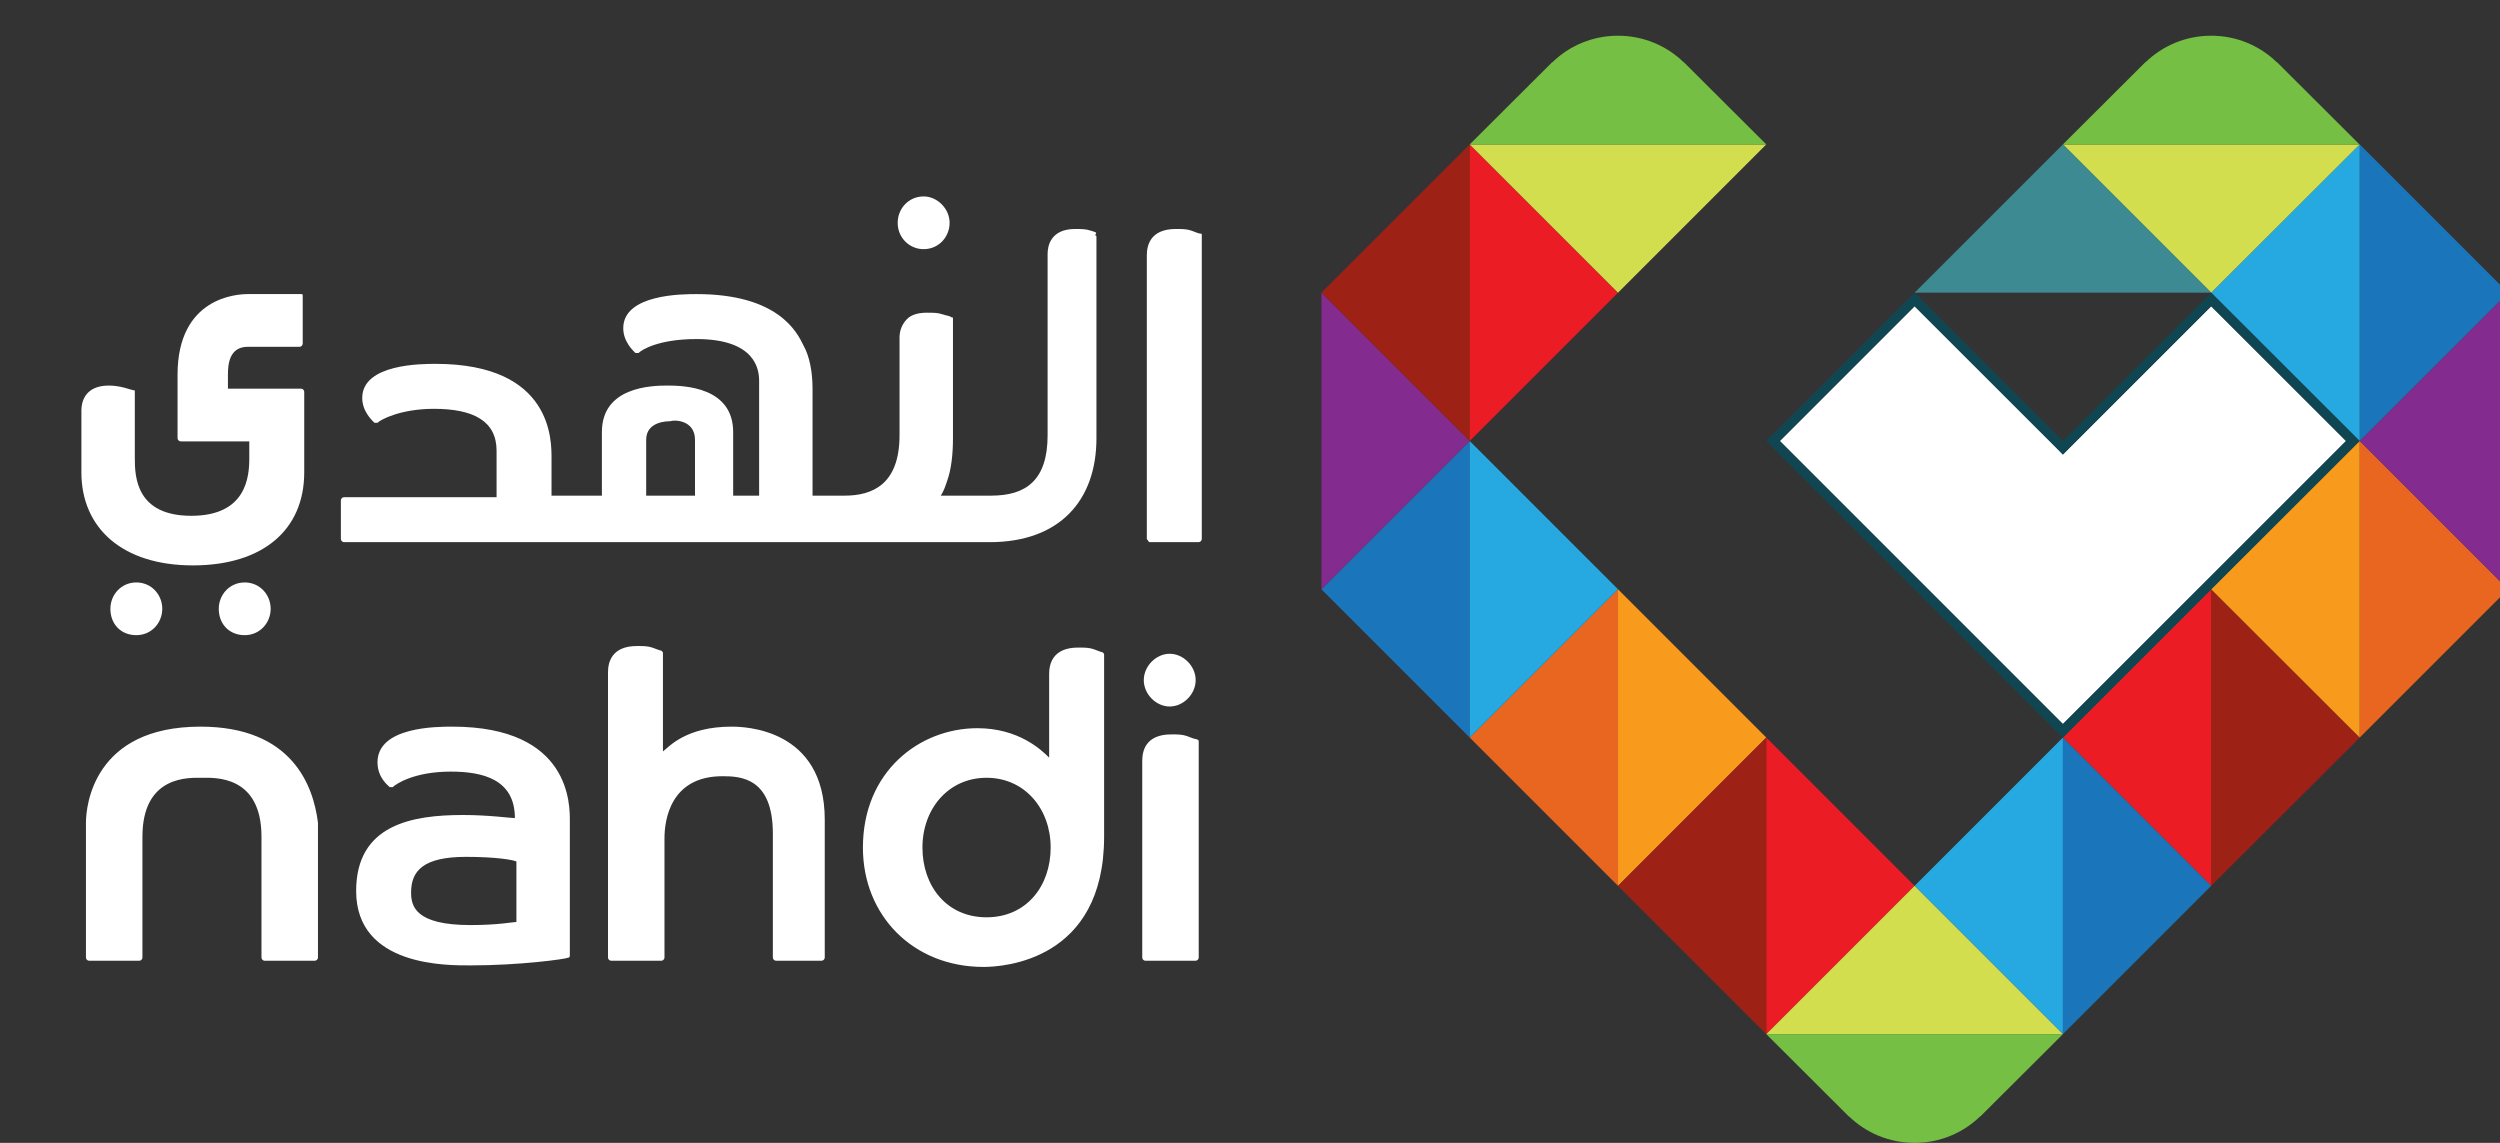
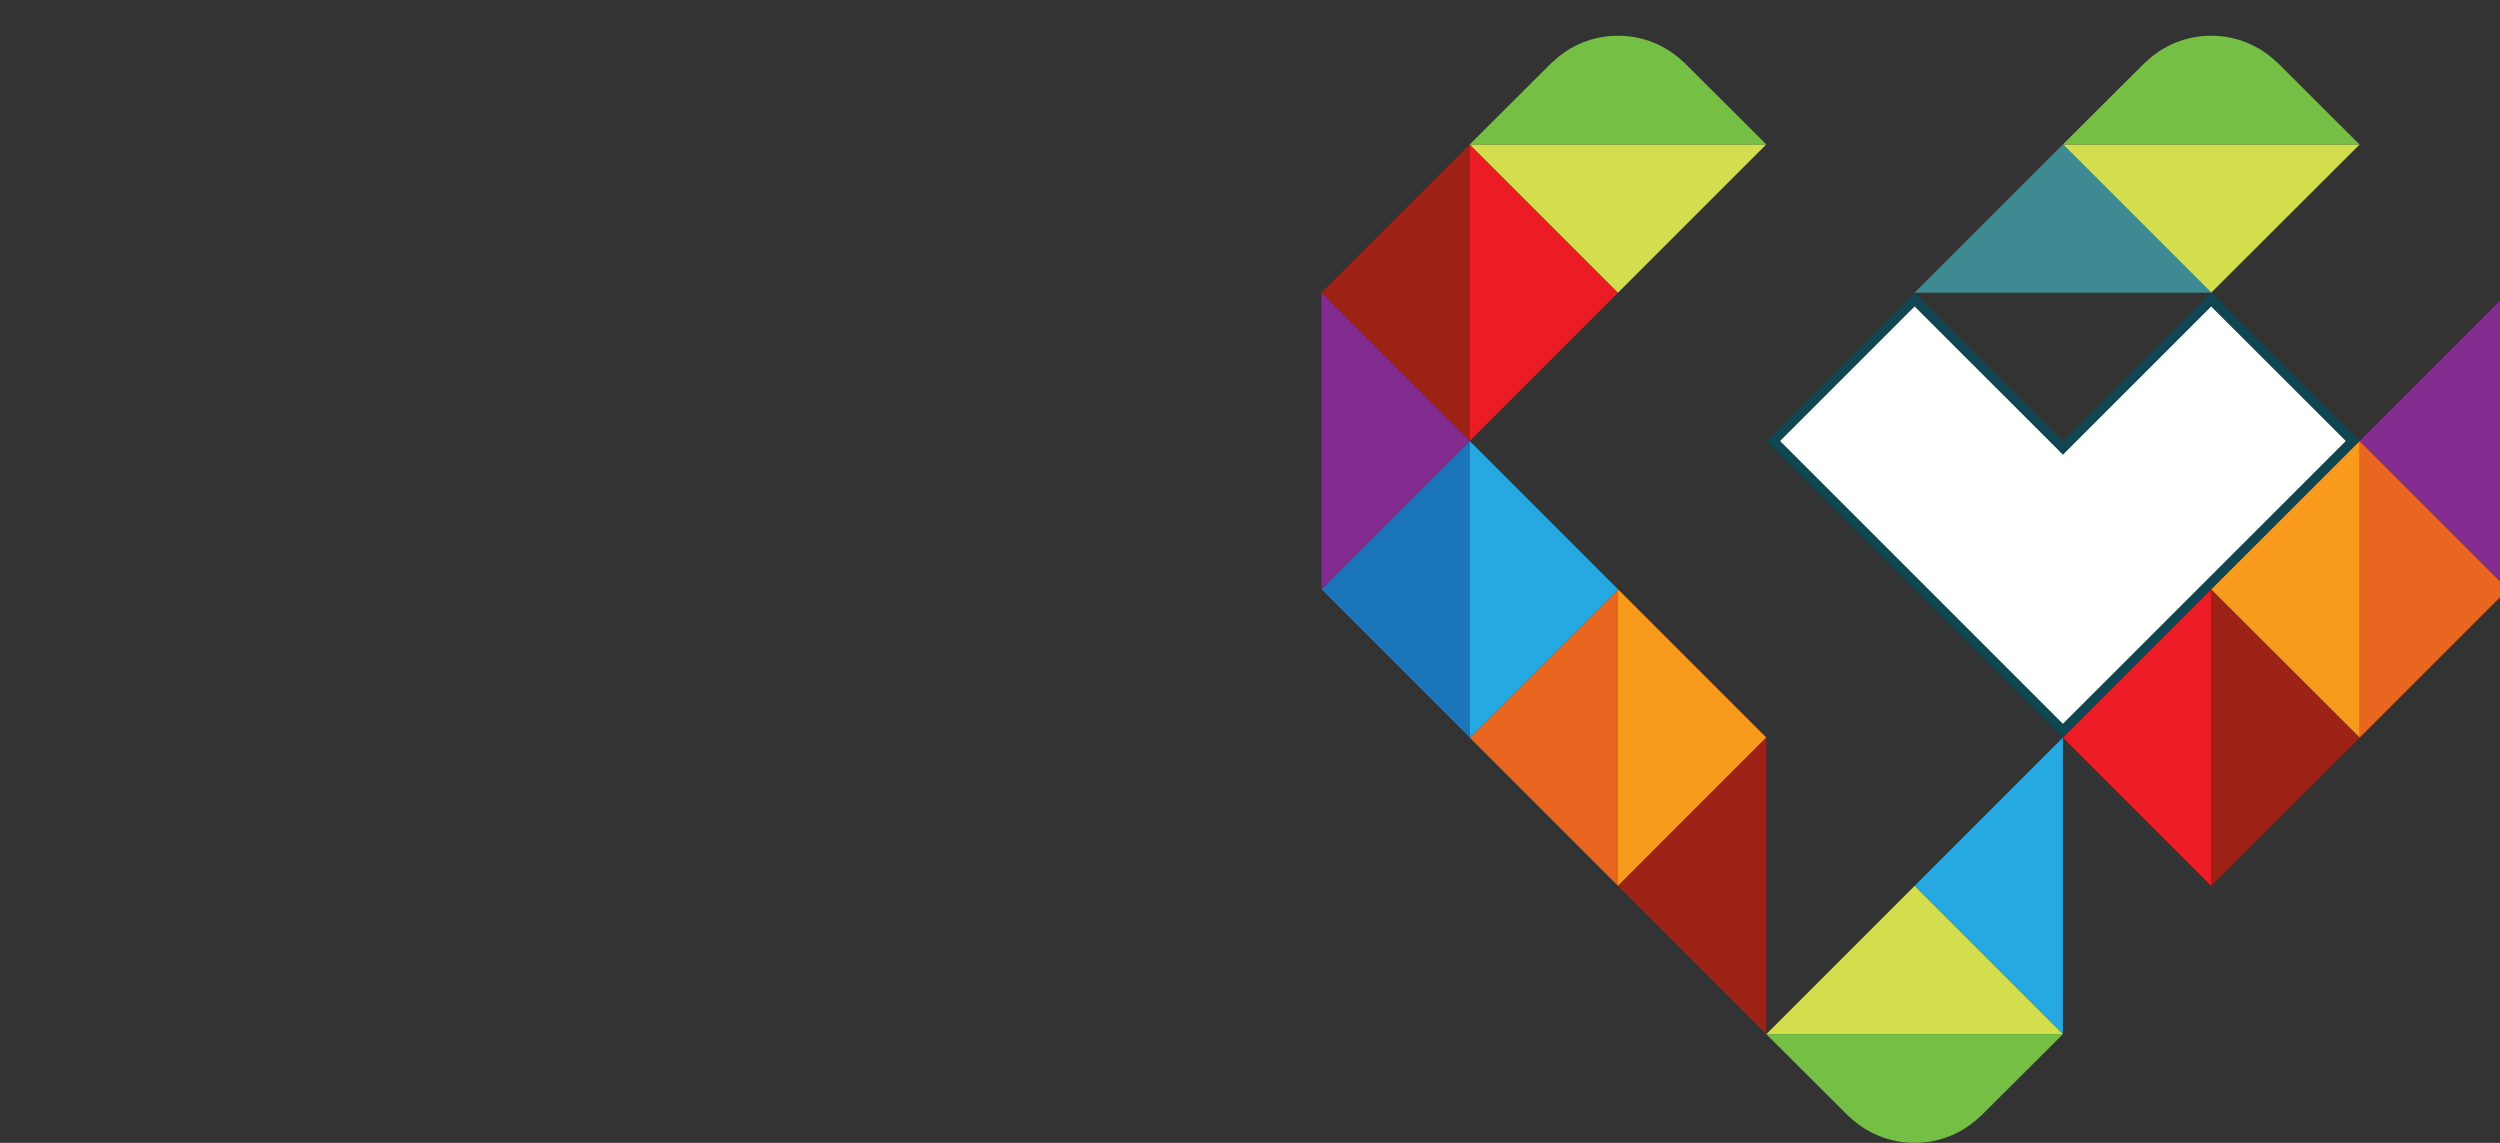
<svg xmlns="http://www.w3.org/2000/svg" width="140" height="64" viewBox="0 0 140 64" fill="none">
  <rect x="0" y="0" width="140" height="64" fill="#333333" stroke="none" />
  <g clip-path="url(#clip0_11361_5)">
-     <path d="M16.867 16.469H13.875C13.277 16.469 9.943 16.643 9.943 20.983V24.543C9.943 24.63 10.029 24.717 10.114 24.717H13.96V25.672C13.96 26.713 13.789 28.885 10.712 28.885C7.634 28.885 7.55 26.713 7.55 25.672V21.939C7.55 21.852 7.55 21.852 7.464 21.852C7.378 21.852 6.78 21.591 6.097 21.591C4.728 21.591 4.558 22.547 4.558 22.981V26.453C4.558 29.579 6.865 31.662 10.798 31.662C14.73 31.662 17.037 29.666 17.037 26.453V21.939C17.037 21.852 16.952 21.765 16.867 21.765H12.764V20.984C12.764 20.376 12.85 19.421 13.876 19.421H16.781C16.867 19.421 16.952 19.334 16.952 19.248V16.643C16.952 16.469 16.952 16.469 16.867 16.469ZM64.393 30.361H67.128C67.214 30.361 67.3 30.273 67.3 30.186V13.17C67.3 13.083 67.3 13.083 67.214 13.083C67.128 13.083 66.957 12.997 66.701 12.91C66.445 12.823 66.188 12.823 65.846 12.823C64.393 12.823 64.222 13.777 64.222 14.299V30.186C64.308 30.273 64.308 30.361 64.393 30.361ZM61.059 12.91C60.803 12.823 60.546 12.823 60.205 12.823C58.837 12.823 58.666 13.777 58.666 14.212V24.37C58.666 26.887 57.469 27.756 55.504 27.756H52.683C52.853 27.495 52.938 27.235 53.025 26.974C53.281 26.28 53.366 25.412 53.366 24.543V17.858C53.366 17.772 53.366 17.772 53.281 17.772C53.195 17.685 53.025 17.685 52.767 17.598C52.511 17.511 52.255 17.511 51.913 17.511C51.485 17.511 51.059 17.598 50.802 17.858C50.665 17.994 50.556 18.156 50.483 18.335C50.41 18.514 50.373 18.707 50.374 18.901V24.37C50.374 27.148 48.836 27.756 47.297 27.756H45.502V21.765C45.502 20.811 45.331 19.942 44.989 19.334C44.647 18.639 43.622 16.469 39.005 16.469C38.236 16.469 34.902 16.469 34.902 18.38C34.902 19.161 35.501 19.681 35.586 19.768H35.757C35.929 19.595 36.869 18.987 39.005 18.987C42.339 18.987 42.511 20.723 42.511 21.331V27.756H41.057V24.196C41.057 21.678 38.322 21.591 37.381 21.591C36.442 21.591 33.706 21.678 33.706 24.196V27.756H30.885V25.672C30.885 24.717 30.971 20.376 24.389 20.376C23.619 20.376 20.285 20.376 20.285 22.287C20.285 23.067 20.884 23.588 20.969 23.675H21.14C21.312 23.501 22.423 22.894 24.303 22.894C26.526 22.894 27.808 23.588 27.808 25.238V27.843H19.259C19.174 27.843 19.089 27.929 19.089 28.016V30.186C19.089 30.273 19.174 30.361 19.26 30.361H55.418C59.35 30.361 61.401 28.016 61.401 24.543V13.257C61.401 13.257 61.401 13.17 61.316 13.17C61.487 12.997 61.316 12.997 61.059 12.91ZM38.92 24.63V27.756H36.186V24.63C36.186 23.588 37.381 23.588 37.553 23.588C37.723 23.501 38.92 23.501 38.92 24.63ZM53.178 12.476C53.178 13.257 52.58 13.952 51.725 13.952C51.533 13.954 51.343 13.916 51.166 13.842C50.988 13.769 50.827 13.66 50.692 13.522C50.557 13.385 50.45 13.222 50.377 13.042C50.305 12.862 50.269 12.669 50.271 12.475C50.271 11.694 50.87 11 51.725 11C52.494 11 53.178 11.694 53.178 12.476ZM15.157 34.093C15.157 34.874 14.558 35.569 13.703 35.569C12.85 35.569 12.251 34.961 12.251 34.093C12.251 33.312 12.85 32.617 13.703 32.617C14.558 32.617 15.157 33.311 15.157 34.093ZM9.087 34.093C9.087 34.874 8.489 35.569 7.634 35.569C6.78 35.569 6.182 34.961 6.182 34.093C6.182 33.312 6.78 32.617 7.634 32.617C8.489 32.617 9.088 33.312 9.088 34.093M25.328 40.692C24.474 40.692 21.14 40.692 21.14 42.688C21.14 43.556 21.739 43.99 21.824 44.078H21.995C22.167 43.904 23.192 43.21 25.244 43.21C27.039 43.21 28.834 43.644 28.834 45.813C28.577 45.813 27.381 45.64 25.927 45.64C23.106 45.64 19.944 46.161 19.944 49.894C19.944 54.148 25.073 54.062 26.355 54.062C29.09 54.062 31.654 53.715 31.826 53.628C31.911 53.628 31.911 53.541 31.911 53.453V45.987C31.911 45.12 31.995 40.692 25.328 40.692ZM26.355 51.804C23.278 51.804 23.021 50.763 23.021 49.981C23.021 48.766 23.705 47.984 26.098 47.984C27.808 47.984 28.748 48.157 28.919 48.244V51.63C28.748 51.63 27.894 51.804 26.355 51.804ZM40.971 40.692C38.408 40.692 37.467 41.82 37.125 42.081V36.611C37.125 36.524 37.125 36.524 37.04 36.437C36.954 36.437 36.783 36.35 36.526 36.264C36.271 36.177 36.014 36.177 35.673 36.177C34.219 36.177 34.048 37.132 34.048 37.653V53.628C34.048 53.715 34.133 53.801 34.219 53.801H37.04C37.125 53.801 37.211 53.715 37.211 53.628V46.942C37.211 45.899 37.553 43.468 40.459 43.468C41.484 43.468 43.28 43.555 43.28 46.681V53.627C43.28 53.714 43.366 53.8 43.45 53.8H46.015C46.101 53.8 46.186 53.714 46.186 53.627V45.9C46.186 40.777 41.656 40.692 40.971 40.692ZM66.958 41.386C66.872 41.386 66.701 41.299 66.445 41.212C66.188 41.126 65.932 41.126 65.59 41.126C64.136 41.126 63.966 42.081 63.966 42.602V53.628C63.966 53.715 64.052 53.801 64.136 53.801H66.958C67.043 53.801 67.128 53.715 67.128 53.628V41.473C67.043 41.386 66.958 41.386 66.958 41.386ZM11.225 40.692C5.241 40.692 4.813 45.119 4.813 46.074V53.628C4.813 53.715 4.898 53.801 4.984 53.801H7.805C7.891 53.801 7.976 53.715 7.976 53.628V46.855C7.976 43.383 10.626 43.556 11.309 43.556C11.993 43.556 14.643 43.383 14.643 46.855V53.628C14.643 53.715 14.729 53.801 14.814 53.801H17.635C17.721 53.801 17.806 53.715 17.806 53.628V46.074C17.549 43.991 16.354 40.692 11.225 40.692ZM66.957 38.087C66.957 38.869 66.273 39.564 65.504 39.564C64.735 39.564 64.052 38.869 64.052 38.087C64.052 37.306 64.735 36.611 65.504 36.611C66.273 36.611 66.957 37.305 66.957 38.087ZM61.743 36.524C61.658 36.524 61.487 36.437 61.231 36.35C60.974 36.264 60.718 36.264 60.376 36.264C58.922 36.264 58.752 37.219 58.752 37.74V42.428C58.323 41.994 57.042 40.779 54.734 40.779C51.486 40.779 48.323 43.209 48.323 47.463C48.323 51.283 51.143 54.148 55.076 54.148C56.187 54.148 61.83 53.801 61.83 46.856V36.697C61.83 36.61 61.83 36.611 61.743 36.524ZM58.837 47.462C58.837 49.633 57.469 51.369 55.246 51.369C53.025 51.369 51.657 49.633 51.657 47.462C51.657 45.292 53.11 43.555 55.247 43.555C57.384 43.555 58.837 45.291 58.837 47.462Z" fill="white" />
    <path d="M123.826 17.149L131.387 24.696L115.522 40.547L99.67 24.696L107.217 17.149L115.15 25.067L115.522 25.453L115.907 25.067L123.826 17.149Z" fill="white" />
    <path d="M90.609 33L82.304 41.304L90.609 49.609V33Z" fill="#E96620" />
    <path d="M82.304 24.696L74 33L82.304 41.304V24.696Z" fill="#1B75BB" />
    <path d="M82.304 24.696L90.609 33L82.304 41.304V24.696Z" fill="#26A9E0" />
    <path d="M90.609 33L98.913 41.304L90.609 49.609V33Z" fill="#F89A1C" />
    <path d="M74 16.391L82.304 24.696L74 33V16.391Z" fill="#832B8F" />
    <path d="M82.304 8.087L74 16.391L82.304 24.696V8.087Z" fill="#9D2215" />
    <path d="M82.304 8.087L90.609 16.391L82.304 24.696V8.087Z" fill="#EC1C24" />
    <path d="M98.913 8.087L90.609 16.391L82.304 8.087H98.913Z" fill="#D2DE4E" />
    <path d="M98.913 8.087L94.299 3.487H94.286C93.335 2.565 92.041 2 90.609 2C89.176 2 87.882 2.565 86.932 3.487H86.918L82.304 8.087H98.913Z" fill="#74BF44" />
    <path d="M98.913 57.913L90.609 49.609L98.913 41.304V57.913Z" fill="#9D2215" />
-     <path d="M98.913 57.913L107.217 49.609L98.913 41.304V57.913Z" fill="#EC1C24" />
    <path d="M123.826 33L132.144 41.304L123.826 49.609V33Z" fill="#9D2215" />
    <path d="M132.144 24.696L140.448 33L132.144 41.304V24.696Z" fill="#E96620" />
    <path d="M132.144 24.696L123.826 33L132.144 41.304V24.696Z" fill="#F89A1C" />
    <path d="M123.826 33L115.522 41.304L123.826 49.609V33Z" fill="#EC1C24" />
    <path d="M140.448 16.391L132.144 24.696L140.448 33V16.391Z" fill="#832B8F" />
-     <path d="M132.144 8.087L140.448 16.391L132.144 24.696V8.087Z" fill="#1B75BB" />
-     <path d="M132.144 8.087L123.826 16.391L132.144 24.696V8.087Z" fill="#26A9E0" />
    <path d="M115.522 8.087L123.826 16.391L132.144 8.087H115.522Z" fill="#D2DE4E" />
    <path d="M115.522 8.087L120.135 3.487H120.149C121.099 2.565 122.394 2 123.826 2C125.258 2 126.553 2.565 127.503 3.487H127.517L132.13 8.087H115.522Z" fill="#74BF44" />
-     <path d="M115.522 57.913L123.826 49.609L115.522 41.304V57.913Z" fill="#1B75BB" />
    <path d="M115.522 57.913L107.217 49.609L115.522 41.304V57.913Z" fill="#26A9E0" />
    <path d="M115.522 57.913L107.217 49.609L98.913 57.913H115.522Z" fill="#D2DE4E" />
    <path d="M123.826 16.391L115.522 8.087L107.217 16.391H123.826Z" fill="#3E8A93" />
    <path d="M115.522 57.913L110.908 62.513H110.894C109.944 63.435 108.65 64 107.217 64C105.785 64 104.49 63.435 103.54 62.513H103.526L98.913 57.913H115.522Z" fill="#74BF44" />
    <path d="M123.826 17.149L131.373 24.696L115.522 40.547L99.67 24.696L107.217 17.149L115.15 25.081L115.522 25.453L115.893 25.081L123.826 17.149ZM123.826 16.391L115.522 24.696L107.217 16.391L98.913 24.696L115.522 41.304L132.13 24.696L123.826 16.391Z" fill="#104652" />
  </g>
  <defs>
    <clipPath id="clip0_11361_5">
      <rect width="140" height="64" fill="white" />
    </clipPath>
  </defs>
</svg>